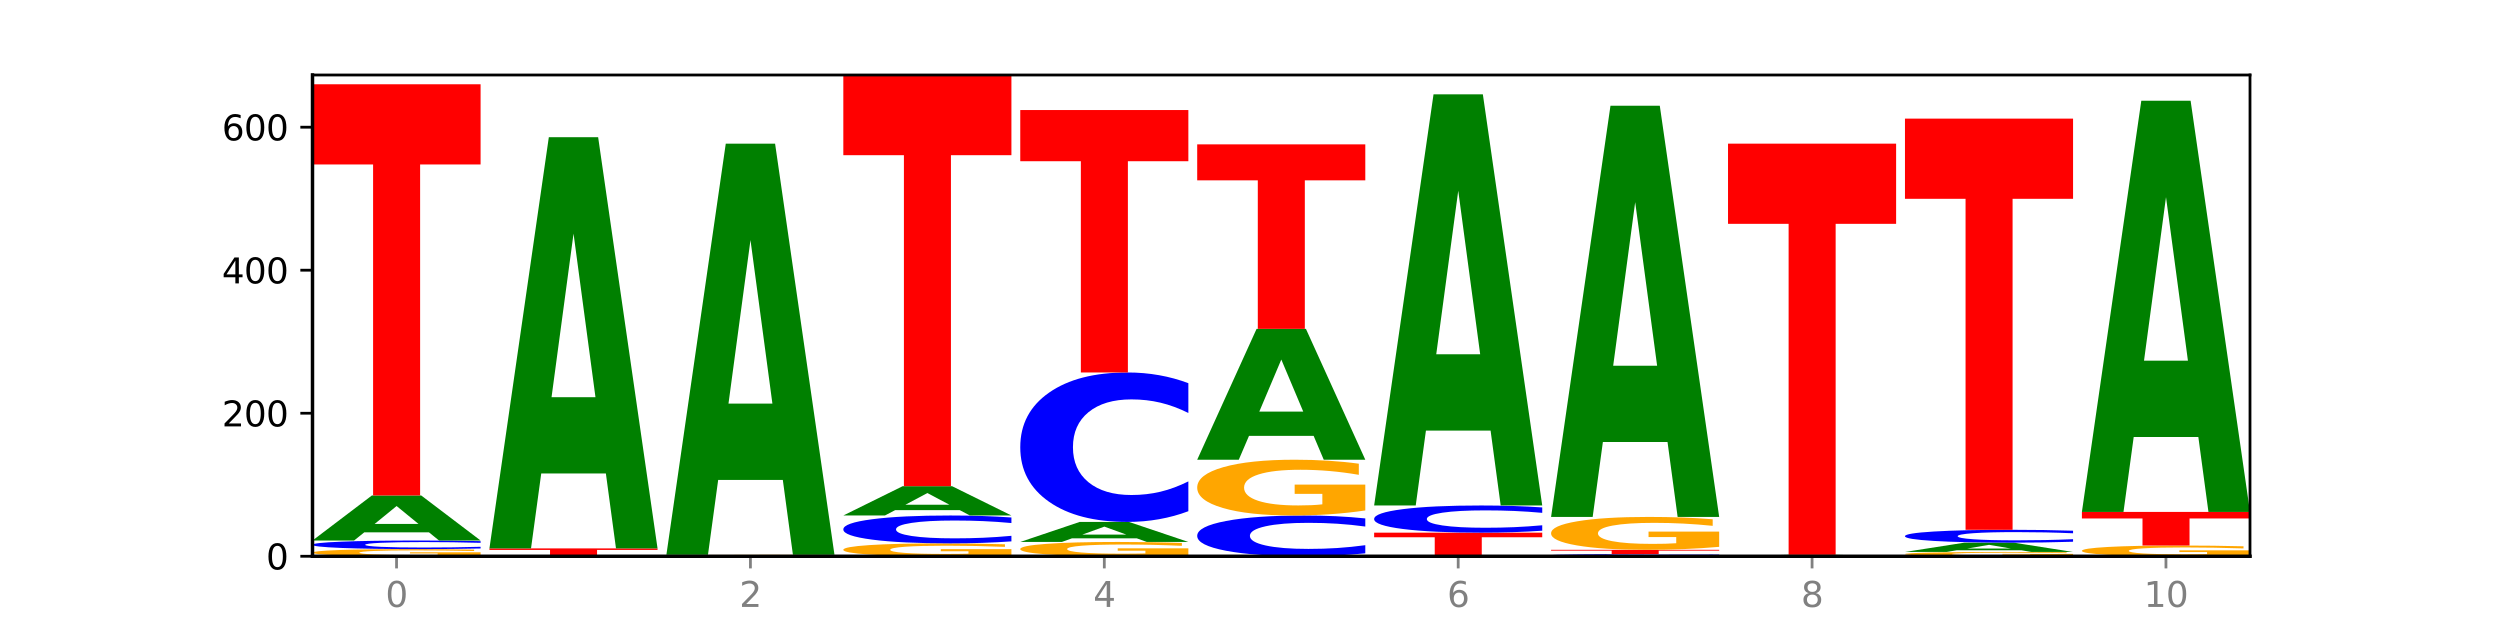
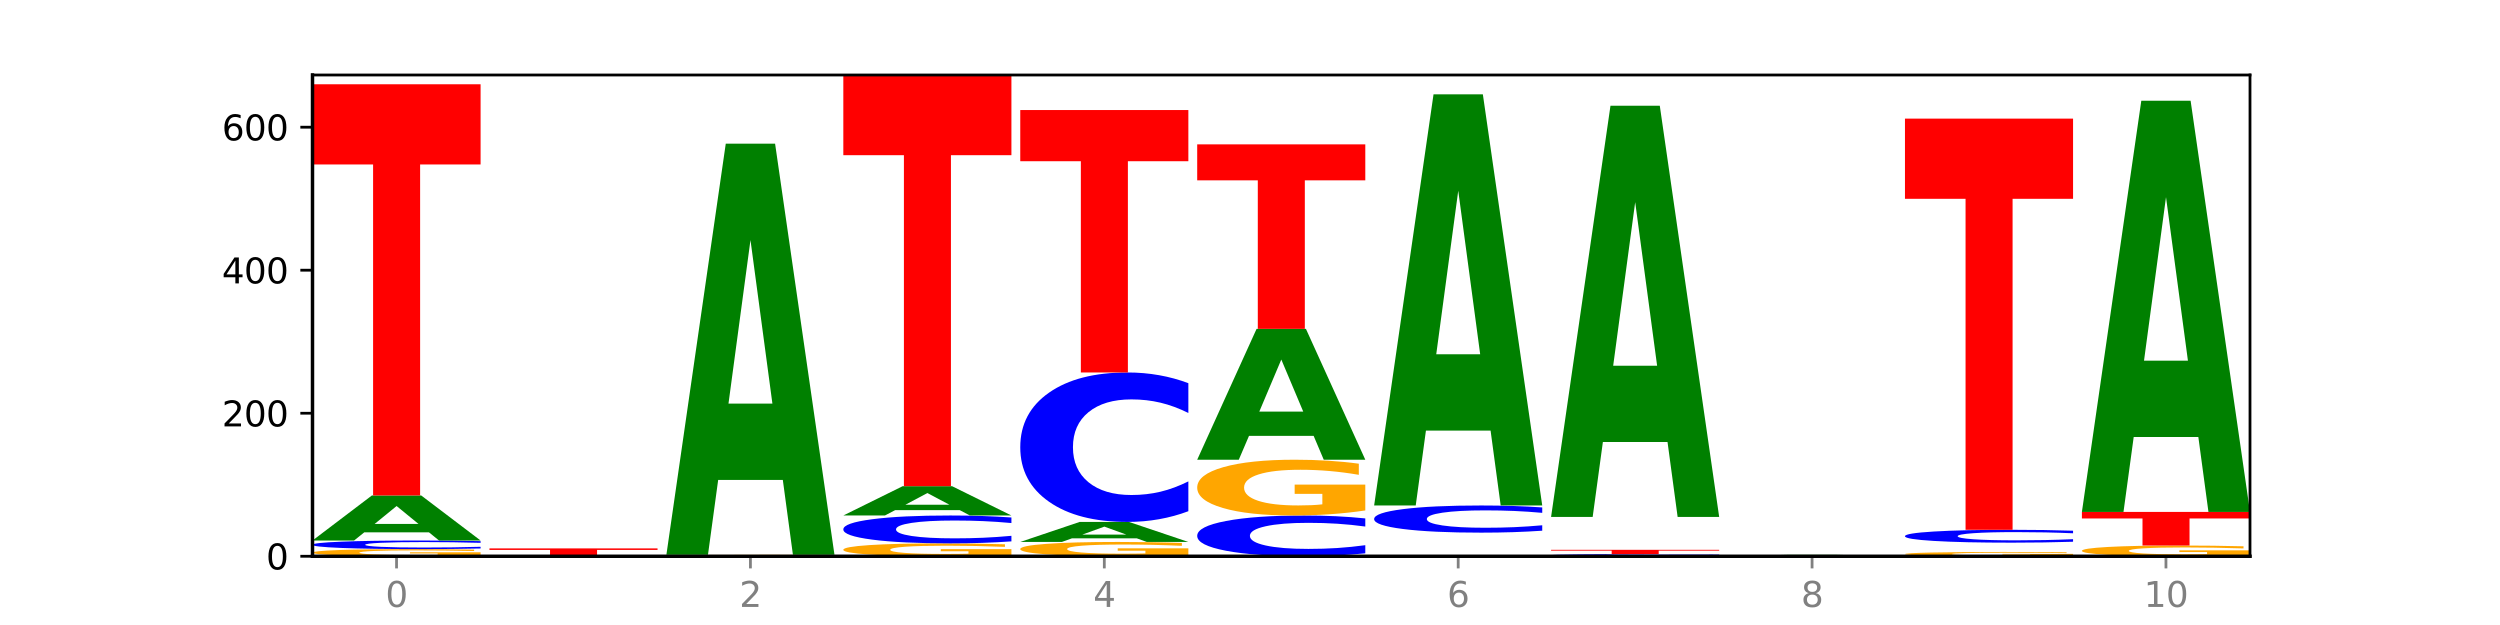
<svg xmlns="http://www.w3.org/2000/svg" xmlns:xlink="http://www.w3.org/1999/xlink" width="720pt" height="180pt" viewBox="0 0 720 180" version="1.1">
  <defs>
    <style type="text/css">*{stroke-linejoin: round; stroke-linecap: butt}</style>
  </defs>
  <g id="figure_1">
    <g id="patch_1">
      <path d="M 0 180  L 720 180  L 720 0  L 0 0  z " style="fill: #ffffff" />
    </g>
    <g id="axes_1">
      <g id="patch_2">
        <path d="M 90 160.2  L 648 160.2  L 648 21.6  L 90 21.6  z " style="fill: #ffffff" />
      </g>
      <g id="line2d_1">
        <path d="M 90 160.2  L 648 160.2  " clip-path="url(#pa7355cfc15)" style="fill: none; stroke: #000000; stroke-width: 0.5; stroke-linecap: square" />
      </g>
      <g id="patch_3">
        <path d="M 138.411 160.014  Q 133.529 160.107 128.277 160.154  Q 123.026 160.2 117.428 160.2  Q 104.777 160.2 97.389 159.923  Q 90 159.645 90 159.171  Q 90 158.691 97.519 158.416  Q 105.048 158.141 118.144 158.141  Q 123.189 158.141 127.811 158.178  Q 132.444 158.215 136.545 158.288  L 136.545 158.699  Q 132.313 158.605 128.126 158.558  Q 123.938 158.512 119.728 158.512  Q 111.938 158.512 107.717 158.683  Q 103.497 158.853 103.497 159.171  Q 103.497 159.486 107.566 159.658  Q 111.634 159.829 119.12 159.829  Q 121.16 159.829 122.907 159.819  Q 124.654 159.809 126.042 159.788  L 126.042 159.402  L 118.068 159.402  L 118.068 159.059  L 138.411 159.059  L 138.411 160.014  z " clip-path="url(#pa7355cfc15)" style="fill: #ffa600" />
      </g>
      <g id="patch_4">
        <path d="M 138.411 157.963  Q 134.361 158.051 129.983 158.096  Q 125.604 158.141 120.835 158.141  Q 106.613 158.141 98.306 157.808  Q 90 157.475 90 156.906  Q 90 156.334 98.306 156.002  Q 106.613 155.669 120.835 155.669  Q 125.604 155.669 129.983 155.714  Q 134.361 155.759 138.411 155.846  L 138.411 156.339  Q 134.325 156.223 130.361 156.169  Q 126.397 156.114 122.018 156.114  Q 114.163 156.114 109.662 156.325  Q 105.173 156.536 105.173 156.906  Q 105.173 157.274 109.662 157.485  Q 114.163 157.695 122.018 157.695  Q 126.397 157.695 130.361 157.641  Q 134.325 157.587 138.411 157.47  L 138.411 157.963  z " clip-path="url(#pa7355cfc15)" style="fill: #0000ff" />
      </g>
      <g id="patch_5">
        <path d="M 123.534 153.306  L 104.916 153.306  L 101.977 155.669  L 90 155.669  L 107.104 142.695  L 121.307 142.695  L 138.411 155.669  L 126.444 155.669  L 123.534 153.306  z M 107.886 150.898  L 120.535 150.898  L 114.22 145.737  L 107.886 150.898  z " clip-path="url(#pa7355cfc15)" style="fill: #008000" />
      </g>
      <g id="patch_6">
        <path d="M 90 24.277  L 138.411 24.277  L 138.411 47.372  L 120.994 47.372  L 120.994 142.695  L 107.45 142.695  L 107.45 47.372  L 90 47.372  L 90 24.277  z " clip-path="url(#pa7355cfc15)" style="fill: #ff0000" />
      </g>
      <g id="patch_7">
        <path d="M 140.959 157.935  L 189.37 157.935  L 189.37 158.376  L 171.953 158.376  L 171.953 160.2  L 158.409 160.2  L 158.409 158.376  L 140.959 158.376  L 140.959 157.935  z " clip-path="url(#pa7355cfc15)" style="fill: #ff0000" />
      </g>
      <g id="patch_8">
-         <path d="M 174.493 136.363  L 155.875 136.363  L 152.935 157.935  L 140.959 157.935  L 158.063 39.517  L 172.266 39.517  L 189.37 157.935  L 177.403 157.935  L 174.493 136.363  z M 158.845 114.385  L 171.494 114.385  L 165.179 67.282  L 158.845 114.385  z " clip-path="url(#pa7355cfc15)" style="fill: #008000" />
-       </g>
+         </g>
      <g id="patch_9">
        <path d="M 240.329 160.163  Q 235.446 160.181 230.195 160.191  Q 224.944 160.2 219.346 160.2  Q 206.695 160.2 199.306 160.145  Q 191.918 160.089 191.918 159.994  Q 191.918 159.898 199.437 159.843  Q 206.966 159.788 220.062 159.788  Q 225.107 159.788 229.729 159.796  Q 234.361 159.803 238.463 159.818  L 238.463 159.9  Q 234.231 159.881 230.043 159.872  Q 225.855 159.862 221.646 159.862  Q 213.856 159.862 209.635 159.897  Q 205.415 159.931 205.415 159.994  Q 205.415 160.057 209.483 160.092  Q 213.552 160.126 221.038 160.126  Q 223.078 160.126 224.825 160.124  Q 226.571 160.122 227.96 160.118  L 227.96 160.04  L 219.986 160.04  L 219.986 159.972  L 240.329 159.972  L 240.329 160.163  z " clip-path="url(#pa7355cfc15)" style="fill: #ffa600" />
      </g>
      <g id="patch_10">
        <path d="M 225.452 138.216  L 206.834 138.216  L 203.894 159.788  L 191.918 159.788  L 209.021 41.371  L 223.225 41.371  L 240.329 159.788  L 228.362 159.788  L 225.452 138.216  z M 209.803 116.238  L 222.453 116.238  L 216.138 69.135  L 209.803 116.238  z " clip-path="url(#pa7355cfc15)" style="fill: #008000" />
      </g>
      <g id="patch_11">
        <path d="M 291.288 159.865  Q 286.405 160.032 281.154 160.117  Q 275.903 160.2 270.305 160.2  Q 257.654 160.2 250.265 159.701  Q 242.877 159.201 242.877 158.348  Q 242.877 157.484 250.395 156.988  Q 257.925 156.493 271.021 156.493  Q 276.066 156.493 280.688 156.56  Q 285.32 156.627 289.422 156.759  L 289.422 157.498  Q 285.19 157.328 281.002 157.245  Q 276.814 157.161 272.605 157.161  Q 264.815 157.161 260.594 157.469  Q 256.374 157.776 256.374 158.348  Q 256.374 158.914 260.442 159.224  Q 264.511 159.532 271.997 159.532  Q 274.037 159.532 275.784 159.515  Q 277.53 159.496 278.919 159.458  L 278.919 158.764  L 270.945 158.764  L 270.945 158.146  L 291.288 158.146  L 291.288 159.865  z " clip-path="url(#pa7355cfc15)" style="fill: #ffa600" />
      </g>
      <g id="patch_12">
        <path d="M 291.288 155.917  Q 287.238 156.203 282.859 156.347  Q 278.481 156.493 273.711 156.493  Q 259.489 156.493 251.183 155.411  Q 242.877 154.33 242.877 152.48  Q 242.877 150.623 251.183 149.543  Q 259.489 148.461 273.711 148.461  Q 278.481 148.461 282.859 148.607  Q 287.238 148.752 291.288 149.037  L 291.288 150.638  Q 287.202 150.26 283.237 150.084  Q 279.273 149.908 274.895 149.908  Q 267.04 149.908 262.539 150.593  Q 258.05 151.277 258.05 152.48  Q 258.05 153.677 262.539 154.363  Q 267.04 155.046 274.895 155.046  Q 279.273 155.046 283.237 154.87  Q 287.202 154.693 291.288 154.315  L 291.288 155.917  z " clip-path="url(#pa7355cfc15)" style="fill: #0000ff" />
      </g>
      <g id="patch_13">
        <path d="M 276.411 146.923  L 257.793 146.923  L 254.853 148.461  L 242.877 148.461  L 259.98 140.018  L 274.184 140.018  L 291.288 148.461  L 279.321 148.461  L 276.411 146.923  z M 260.762 145.356  L 273.412 145.356  L 267.097 141.997  L 260.762 145.356  z " clip-path="url(#pa7355cfc15)" style="fill: #008000" />
      </g>
      <g id="patch_14">
        <path d="M 242.877 21.6  L 291.288 21.6  L 291.288 44.695  L 273.871 44.695  L 273.871 140.018  L 260.327 140.018  L 260.327 44.695  L 242.877 44.695  L 242.877 21.6  z " clip-path="url(#pa7355cfc15)" style="fill: #ff0000" />
      </g>
      <g id="patch_15">
        <path d="M 342.247 159.827  Q 337.364 160.014 332.113 160.107  Q 326.862 160.2 321.263 160.2  Q 308.613 160.2 301.224 159.645  Q 293.836 159.091 293.836 158.142  Q 293.836 157.182 301.354 156.632  Q 308.884 156.081 321.98 156.081  Q 327.025 156.081 331.647 156.156  Q 336.279 156.23 340.38 156.376  L 340.38 157.197  Q 336.149 157.009 331.961 156.917  Q 327.773 156.823 323.564 156.823  Q 315.774 156.823 311.553 157.165  Q 307.333 157.506 307.333 158.142  Q 307.333 158.771 311.401 159.115  Q 315.47 159.458 322.956 159.458  Q 324.996 159.458 326.742 159.439  Q 328.489 159.418 329.878 159.376  L 329.878 158.605  L 321.904 158.605  L 321.904 157.918  L 342.247 157.918  L 342.247 159.827  z " clip-path="url(#pa7355cfc15)" style="fill: #ffa600" />
      </g>
      <g id="patch_16">
        <path d="M 327.37 155.031  L 308.752 155.031  L 305.812 156.081  L 293.836 156.081  L 310.939 150.315  L 325.143 150.315  L 342.247 156.081  L 330.28 156.081  L 327.37 155.031  z M 311.721 153.96  L 324.371 153.96  L 318.056 151.667  L 311.721 153.96  z " clip-path="url(#pa7355cfc15)" style="fill: #008000" />
      </g>
      <g id="patch_17">
        <path d="M 342.247 147.229  Q 338.197 148.759 333.818 149.532  Q 329.439 150.315 324.67 150.315  Q 310.448 150.315 302.142 144.518  Q 293.836 138.721 293.836 128.807  Q 293.836 118.858 302.142 113.07  Q 310.448 107.273 324.67 107.273  Q 329.439 107.273 333.818 108.055  Q 338.197 108.828 342.247 110.358  L 342.247 118.938  Q 338.16 116.911 334.196 115.968  Q 330.232 115.026 325.853 115.026  Q 317.998 115.026 313.498 118.698  Q 309.009 122.361 309.009 128.807  Q 309.009 135.226 313.498 138.898  Q 317.998 142.562 325.853 142.562  Q 330.232 142.562 334.196 141.619  Q 338.16 140.668 342.247 138.641  L 342.247 147.229  z " clip-path="url(#pa7355cfc15)" style="fill: #0000ff" />
      </g>
      <g id="patch_18">
        <path d="M 293.836 31.691  L 342.247 31.691  L 342.247 46.432  L 324.83 46.432  L 324.83 107.273  L 311.286 107.273  L 311.286 46.432  L 293.836 46.432  L 293.836 31.691  z " clip-path="url(#pa7355cfc15)" style="fill: #ff0000" />
      </g>
      <g id="patch_19">
        <path d="M 393.205 159.359  Q 389.156 159.776 384.777 159.987  Q 380.398 160.2 375.629 160.2  Q 361.407 160.2 353.101 158.619  Q 344.795 157.038 344.795 154.334  Q 344.795 151.621 353.101 150.042  Q 361.407 148.461 375.629 148.461  Q 380.398 148.461 384.777 148.675  Q 389.156 148.886 393.205 149.303  L 393.205 151.643  Q 389.119 151.09 385.155 150.833  Q 381.191 150.576 376.812 150.576  Q 368.957 150.576 364.457 151.577  Q 359.968 152.576 359.968 154.334  Q 359.968 156.085 364.457 157.086  Q 368.957 158.086 376.812 158.086  Q 381.191 158.086 385.155 157.828  Q 389.119 157.569 393.205 157.016  L 393.205 159.359  z " clip-path="url(#pa7355cfc15)" style="fill: #0000ff" />
      </g>
      <g id="patch_20">
        <path d="M 393.205 147.008  Q 388.323 147.735 383.072 148.1  Q 377.821 148.461 372.222 148.461  Q 359.572 148.461 352.183 146.298  Q 344.795 144.134 344.795 140.434  Q 344.795 136.691 352.313 134.545  Q 359.843 132.398 372.938 132.398  Q 377.983 132.398 382.605 132.69  Q 387.238 132.978 391.339 133.549  L 391.339 136.751  Q 387.108 136.018 382.92 135.656  Q 378.732 135.291 374.522 135.291  Q 366.732 135.291 362.512 136.625  Q 358.291 137.956 358.291 140.434  Q 358.291 142.89 362.36 144.23  Q 366.429 145.568 373.915 145.568  Q 375.955 145.568 377.701 145.491  Q 379.448 145.412 380.837 145.246  L 380.837 142.24  L 372.862 142.24  L 372.862 139.562  L 393.205 139.562  L 393.205 147.008  z " clip-path="url(#pa7355cfc15)" style="fill: #ffa600" />
      </g>
      <g id="patch_21">
        <path d="M 378.329 125.532  L 359.711 125.532  L 356.771 132.398  L 344.795 132.398  L 361.898 94.71  L 376.102 94.71  L 393.205 132.398  L 381.239 132.398  L 378.329 125.532  z M 362.68 118.537  L 375.33 118.537  L 369.015 103.546  L 362.68 118.537  z " clip-path="url(#pa7355cfc15)" style="fill: #008000" />
      </g>
      <g id="patch_22">
        <path d="M 344.795 41.577  L 393.205 41.577  L 393.205 51.939  L 375.789 51.939  L 375.789 94.71  L 362.245 94.71  L 362.245 51.939  L 344.795 51.939  L 344.795 41.577  z " clip-path="url(#pa7355cfc15)" style="fill: #ff0000" />
      </g>
      <g id="patch_23">
-         <path d="M 395.753 153.404  L 444.164 153.404  L 444.164 154.729  L 426.748 154.729  L 426.748 160.2  L 413.204 160.2  L 413.204 154.729  L 395.753 154.729  L 395.753 153.404  z " clip-path="url(#pa7355cfc15)" style="fill: #ff0000" />
-       </g>
+         </g>
      <g id="patch_24">
        <path d="M 444.164 152.843  Q 440.115 153.121 435.736 153.262  Q 431.357 153.404 426.588 153.404  Q 412.366 153.404 404.06 152.35  Q 395.753 151.296 395.753 149.493  Q 395.753 147.684 404.06 146.632  Q 412.366 145.578 426.588 145.578  Q 431.357 145.578 435.736 145.72  Q 440.115 145.861 444.164 146.139  L 444.164 147.699  Q 440.078 147.33 436.114 147.159  Q 432.15 146.988 427.771 146.988  Q 419.916 146.988 415.415 147.655  Q 410.927 148.321 410.927 149.493  Q 410.927 150.661 415.415 151.328  Q 419.916 151.994 427.771 151.994  Q 432.15 151.994 436.114 151.823  Q 440.078 151.65 444.164 151.281  L 444.164 152.843  z " clip-path="url(#pa7355cfc15)" style="fill: #0000ff" />
      </g>
      <g id="patch_25">
        <path d="M 429.288 124.006  L 410.67 124.006  L 407.73 145.578  L 395.753 145.578  L 412.857 27.16  L 427.061 27.16  L 444.164 145.578  L 432.198 145.578  L 429.288 124.006  z M 413.639 102.028  L 426.289 102.028  L 419.974 54.925  L 413.639 102.028  z " clip-path="url(#pa7355cfc15)" style="fill: #008000" />
      </g>
      <g id="patch_26">
        <path d="M 495.123 160.156  Q 491.074 160.178 486.695 160.189  Q 482.316 160.2 477.547 160.2  Q 463.325 160.2 455.019 160.117  Q 446.712 160.034 446.712 159.891  Q 446.712 159.748 455.019 159.665  Q 463.325 159.582 477.547 159.582  Q 482.316 159.582 486.695 159.593  Q 491.074 159.605 495.123 159.626  L 495.123 159.75  Q 491.037 159.721 487.073 159.707  Q 483.109 159.693 478.73 159.693  Q 470.875 159.693 466.374 159.746  Q 461.886 159.799 461.886 159.891  Q 461.886 159.983 466.374 160.036  Q 470.875 160.089 478.73 160.089  Q 483.109 160.089 487.073 160.075  Q 491.037 160.062 495.123 160.032  L 495.123 160.156  z " clip-path="url(#pa7355cfc15)" style="fill: #0000ff" />
      </g>
      <g id="patch_27">
        <path d="M 446.712 158.347  L 495.123 158.347  L 495.123 158.587  L 477.707 158.587  L 477.707 159.582  L 464.163 159.582  L 464.163 158.587  L 446.712 158.587  L 446.712 158.347  z " clip-path="url(#pa7355cfc15)" style="fill: #ff0000" />
      </g>
      <g id="patch_28">
-         <path d="M 495.123 157.489  Q 490.241 157.918 484.99 158.133  Q 479.739 158.347 474.14 158.347  Q 461.489 158.347 454.101 157.071  Q 446.712 155.795 446.712 153.613  Q 446.712 151.405 454.231 150.139  Q 461.761 148.873 474.856 148.873  Q 479.901 148.873 484.523 149.045  Q 489.156 149.216 493.257 149.552  L 493.257 151.441  Q 489.026 151.008 484.838 150.795  Q 480.65 150.58 476.44 150.58  Q 468.65 150.58 464.43 151.366  Q 460.209 152.151 460.209 153.613  Q 460.209 155.061 464.278 155.851  Q 468.346 156.64 475.833 156.64  Q 477.872 156.64 479.619 156.595  Q 481.366 156.548 482.755 156.45  L 482.755 154.677  L 474.78 154.677  L 474.78 153.098  L 495.123 153.098  L 495.123 157.489  z " clip-path="url(#pa7355cfc15)" style="fill: #ffa600" />
-       </g>
+         </g>
      <g id="patch_29">
        <path d="M 480.247 127.301  L 461.629 127.301  L 458.689 148.873  L 446.712 148.873  L 463.816 30.456  L 478.02 30.456  L 495.123 148.873  L 483.157 148.873  L 480.247 127.301  z M 464.598 105.323  L 477.248 105.323  L 470.933 58.22  L 464.598 105.323  z " clip-path="url(#pa7355cfc15)" style="fill: #008000" />
      </g>
      <g id="patch_30">
        <path d="M 531.206 160.125  L 512.587 160.125  L 509.648 160.2  L 497.671 160.2  L 514.775 159.788  L 528.979 159.788  L 546.082 160.2  L 534.116 160.2  L 531.206 160.125  z M 515.557 160.049  L 528.206 160.049  L 521.892 159.885  L 515.557 160.049  z " clip-path="url(#pa7355cfc15)" style="fill: #008000" />
      </g>
      <g id="patch_31">
-         <path d="M 497.671 41.371  L 546.082 41.371  L 546.082 64.465  L 528.666 64.465  L 528.666 159.788  L 515.122 159.788  L 515.122 64.465  L 497.671 64.465  L 497.671 41.371  z " clip-path="url(#pa7355cfc15)" style="fill: #ff0000" />
-       </g>
+         </g>
      <g id="patch_32">
        <path d="M 597.041 160.088  Q 592.159 160.144 586.908 160.172  Q 581.656 160.2 576.058 160.2  Q 563.407 160.2 556.019 160.034  Q 548.63 159.867 548.63 159.583  Q 548.63 159.295 556.149 159.129  Q 563.679 158.964 576.774 158.964  Q 581.819 158.964 586.441 158.987  Q 591.074 159.009 595.175 159.053  L 595.175 159.299  Q 590.944 159.243 586.756 159.215  Q 582.568 159.187 578.358 159.187  Q 570.568 159.187 566.348 159.29  Q 562.127 159.392 562.127 159.583  Q 562.127 159.771 566.196 159.875  Q 570.264 159.977 577.75 159.977  Q 579.79 159.977 581.537 159.972  Q 583.284 159.965 584.673 159.953  L 584.673 159.721  L 576.698 159.721  L 576.698 159.515  L 597.041 159.515  L 597.041 160.088  z " clip-path="url(#pa7355cfc15)" style="fill: #ffa600" />
      </g>
      <g id="patch_33">
-         <path d="M 582.164 158.477  L 563.546 158.477  L 560.607 158.964  L 548.63 158.964  L 565.734 156.287  L 579.937 156.287  L 597.041 158.964  L 585.074 158.964  L 582.164 158.477  z M 566.516 157.98  L 579.165 157.98  L 572.85 156.915  L 566.516 157.98  z " clip-path="url(#pa7355cfc15)" style="fill: #008000" />
-       </g>
+         </g>
      <g id="patch_34">
        <path d="M 597.041 156.021  Q 592.992 156.153 588.613 156.22  Q 584.234 156.287 579.465 156.287  Q 565.243 156.287 556.936 155.788  Q 548.63 155.289 548.63 154.435  Q 548.63 153.578 556.936 153.079  Q 565.243 152.58 579.465 152.58  Q 584.234 152.58 588.613 152.647  Q 592.992 152.714 597.041 152.846  L 597.041 153.585  Q 592.955 153.41 588.991 153.329  Q 585.027 153.248 580.648 153.248  Q 572.793 153.248 568.292 153.564  Q 563.804 153.88 563.804 154.435  Q 563.804 154.988 568.292 155.304  Q 572.793 155.619 580.648 155.619  Q 585.027 155.619 588.991 155.538  Q 592.955 155.456 597.041 155.282  L 597.041 156.021  z " clip-path="url(#pa7355cfc15)" style="fill: #0000ff" />
      </g>
      <g id="patch_35">
        <path d="M 548.63 34.163  L 597.041 34.163  L 597.041 57.257  L 579.624 57.257  L 579.624 152.58  L 566.081 152.58  L 566.081 57.257  L 548.63 57.257  L 548.63 34.163  z " clip-path="url(#pa7355cfc15)" style="fill: #ff0000" />
      </g>
      <g id="patch_36">
        <path d="M 648 159.921  Q 643.118 160.06 637.866 160.13  Q 632.615 160.2 627.017 160.2  Q 614.366 160.2 606.978 159.784  Q 599.589 159.368 599.589 158.656  Q 599.589 157.937 607.108 157.524  Q 614.637 157.111 627.733 157.111  Q 632.778 157.111 637.4 157.167  Q 642.033 157.223 646.134 157.332  L 646.134 157.948  Q 641.903 157.807 637.715 157.737  Q 633.527 157.667 629.317 157.667  Q 621.527 157.667 617.306 157.924  Q 613.086 158.18 613.086 158.656  Q 613.086 159.129 617.155 159.386  Q 621.223 159.644 628.709 159.644  Q 630.749 159.644 632.496 159.629  Q 634.243 159.614 635.631 159.582  L 635.631 159.004  L 627.657 159.004  L 627.657 158.489  L 648 158.489  L 648 159.921  z " clip-path="url(#pa7355cfc15)" style="fill: #ffa600" />
      </g>
      <g id="patch_37">
        <path d="M 599.589 147.432  L 648 147.432  L 648 149.319  L 630.583 149.319  L 630.583 157.111  L 617.04 157.111  L 617.04 149.319  L 599.589 149.319  L 599.589 147.432  z " clip-path="url(#pa7355cfc15)" style="fill: #ff0000" />
      </g>
      <g id="patch_38">
        <path d="M 633.123 125.86  L 614.505 125.86  L 611.566 147.432  L 599.589 147.432  L 616.693 29.014  L 630.896 29.014  L 648 147.432  L 636.033 147.432  L 633.123 125.86  z M 617.475 103.881  L 630.124 103.881  L 623.809 56.778  L 617.475 103.881  z " clip-path="url(#pa7355cfc15)" style="fill: #008000" />
      </g>
      <g id="matplotlib.axis_1">
        <g id="xtick_1">
          <g id="line2d_2">
            <defs>
              <path id="m283ead11e5" d="M 0 0  L 0 3.5  " style="stroke: #808080; stroke-width: 0.8" />
            </defs>
            <g>
              <use xlink:href="#m283ead11e5" x="114.205" y="160.2" style="fill: #808080; stroke: #808080; stroke-width: 0.8" />
            </g>
          </g>
          <g id="text_1">
            <g style="fill: #808080" transform="translate(111.024 174.798) scale(0.1 -0.1)">
              <defs>
                <path id="DejaVuSans-30" d="M 2034 4250  Q 1547 4250 1301 3770  Q 1056 3291 1056 2328  Q 1056 1369 1301 889  Q 1547 409 2034 409  Q 2525 409 2770 889  Q 3016 1369 3016 2328  Q 3016 3291 2770 3770  Q 2525 4250 2034 4250  z M 2034 4750  Q 2819 4750 3233 4129  Q 3647 3509 3647 2328  Q 3647 1150 3233 529  Q 2819 -91 2034 -91  Q 1250 -91 836 529  Q 422 1150 422 2328  Q 422 3509 836 4129  Q 1250 4750 2034 4750  z " transform="scale(0.016)" />
              </defs>
              <use xlink:href="#DejaVuSans-30" />
            </g>
          </g>
        </g>
        <g id="xtick_2">
          <g id="line2d_3">
            <g>
              <use xlink:href="#m283ead11e5" x="216.123" y="160.2" style="fill: #808080; stroke: #808080; stroke-width: 0.8" />
            </g>
          </g>
          <g id="text_2">
            <g style="fill: #808080" transform="translate(212.942 174.798) scale(0.1 -0.1)">
              <defs>
                <path id="DejaVuSans-32" d="M 1228 531  L 3431 531  L 3431 0  L 469 0  L 469 531  Q 828 903 1448 1529  Q 2069 2156 2228 2338  Q 2531 2678 2651 2914  Q 2772 3150 2772 3378  Q 2772 3750 2511 3984  Q 2250 4219 1831 4219  Q 1534 4219 1204 4116  Q 875 4013 500 3803  L 500 4441  Q 881 4594 1212 4672  Q 1544 4750 1819 4750  Q 2544 4750 2975 4387  Q 3406 4025 3406 3419  Q 3406 3131 3298 2873  Q 3191 2616 2906 2266  Q 2828 2175 2409 1742  Q 1991 1309 1228 531  z " transform="scale(0.016)" />
              </defs>
              <use xlink:href="#DejaVuSans-32" />
            </g>
          </g>
        </g>
        <g id="xtick_3">
          <g id="line2d_4">
            <g>
              <use xlink:href="#m283ead11e5" x="318.041" y="160.2" style="fill: #808080; stroke: #808080; stroke-width: 0.8" />
            </g>
          </g>
          <g id="text_3">
            <g style="fill: #808080" transform="translate(314.86 174.798) scale(0.1 -0.1)">
              <defs>
                <path id="DejaVuSans-34" d="M 2419 4116  L 825 1625  L 2419 1625  L 2419 4116  z M 2253 4666  L 3047 4666  L 3047 1625  L 3713 1625  L 3713 1100  L 3047 1100  L 3047 0  L 2419 0  L 2419 1100  L 313 1100  L 313 1709  L 2253 4666  z " transform="scale(0.016)" />
              </defs>
              <use xlink:href="#DejaVuSans-34" />
            </g>
          </g>
        </g>
        <g id="xtick_4">
          <g id="line2d_5">
            <g>
              <use xlink:href="#m283ead11e5" x="419.959" y="160.2" style="fill: #808080; stroke: #808080; stroke-width: 0.8" />
            </g>
          </g>
          <g id="text_4">
            <g style="fill: #808080" transform="translate(416.778 174.798) scale(0.1 -0.1)">
              <defs>
                <path id="DejaVuSans-36" d="M 2113 2584  Q 1688 2584 1439 2293  Q 1191 2003 1191 1497  Q 1191 994 1439 701  Q 1688 409 2113 409  Q 2538 409 2786 701  Q 3034 994 3034 1497  Q 3034 2003 2786 2293  Q 2538 2584 2113 2584  z M 3366 4563  L 3366 3988  Q 3128 4100 2886 4159  Q 2644 4219 2406 4219  Q 1781 4219 1451 3797  Q 1122 3375 1075 2522  Q 1259 2794 1537 2939  Q 1816 3084 2150 3084  Q 2853 3084 3261 2657  Q 3669 2231 3669 1497  Q 3669 778 3244 343  Q 2819 -91 2113 -91  Q 1303 -91 875 529  Q 447 1150 447 2328  Q 447 3434 972 4092  Q 1497 4750 2381 4750  Q 2619 4750 2861 4703  Q 3103 4656 3366 4563  z " transform="scale(0.016)" />
              </defs>
              <use xlink:href="#DejaVuSans-36" />
            </g>
          </g>
        </g>
        <g id="xtick_5">
          <g id="line2d_6">
            <g>
              <use xlink:href="#m283ead11e5" x="521.877" y="160.2" style="fill: #808080; stroke: #808080; stroke-width: 0.8" />
            </g>
          </g>
          <g id="text_5">
            <g style="fill: #808080" transform="translate(518.695 174.798) scale(0.1 -0.1)">
              <defs>
                <path id="DejaVuSans-38" d="M 2034 2216  Q 1584 2216 1326 1975  Q 1069 1734 1069 1313  Q 1069 891 1326 650  Q 1584 409 2034 409  Q 2484 409 2743 651  Q 3003 894 3003 1313  Q 3003 1734 2745 1975  Q 2488 2216 2034 2216  z M 1403 2484  Q 997 2584 770 2862  Q 544 3141 544 3541  Q 544 4100 942 4425  Q 1341 4750 2034 4750  Q 2731 4750 3128 4425  Q 3525 4100 3525 3541  Q 3525 3141 3298 2862  Q 3072 2584 2669 2484  Q 3125 2378 3379 2068  Q 3634 1759 3634 1313  Q 3634 634 3220 271  Q 2806 -91 2034 -91  Q 1263 -91 848 271  Q 434 634 434 1313  Q 434 1759 690 2068  Q 947 2378 1403 2484  z M 1172 3481  Q 1172 3119 1398 2916  Q 1625 2713 2034 2713  Q 2441 2713 2670 2916  Q 2900 3119 2900 3481  Q 2900 3844 2670 4047  Q 2441 4250 2034 4250  Q 1625 4250 1398 4047  Q 1172 3844 1172 3481  z " transform="scale(0.016)" />
              </defs>
              <use xlink:href="#DejaVuSans-38" />
            </g>
          </g>
        </g>
        <g id="xtick_6">
          <g id="line2d_7">
            <g>
              <use xlink:href="#m283ead11e5" x="623.795" y="160.2" style="fill: #808080; stroke: #808080; stroke-width: 0.8" />
            </g>
          </g>
          <g id="text_6">
            <g style="fill: #808080" transform="translate(617.432 174.798) scale(0.1 -0.1)">
              <defs>
                <path id="DejaVuSans-31" d="M 794 531  L 1825 531  L 1825 4091  L 703 3866  L 703 4441  L 1819 4666  L 2450 4666  L 2450 531  L 3481 531  L 3481 0  L 794 0  L 794 531  z " transform="scale(0.016)" />
              </defs>
              <use xlink:href="#DejaVuSans-31" />
              <use xlink:href="#DejaVuSans-30" x="63.623" />
            </g>
          </g>
        </g>
      </g>
      <g id="matplotlib.axis_2">
        <g id="ytick_1">
          <g id="line2d_8">
            <defs>
              <path id="m46e92ee409" d="M 0 0  L -3.5 0  " style="stroke: #000000; stroke-width: 0.8" />
            </defs>
            <g>
              <use xlink:href="#m46e92ee409" x="90" y="160.2" style="stroke: #000000; stroke-width: 0.8" />
            </g>
          </g>
          <g id="text_7">
            <g transform="translate(76.638 163.999) scale(0.1 -0.1)">
              <use xlink:href="#DejaVuSans-30" />
            </g>
          </g>
        </g>
        <g id="ytick_2">
          <g id="line2d_9">
            <g>
              <use xlink:href="#m46e92ee409" x="90" y="119.011" style="stroke: #000000; stroke-width: 0.8" />
            </g>
          </g>
          <g id="text_8">
            <g transform="translate(63.913 122.811) scale(0.1 -0.1)">
              <use xlink:href="#DejaVuSans-32" />
              <use xlink:href="#DejaVuSans-30" x="63.623" />
              <use xlink:href="#DejaVuSans-30" x="127.246" />
            </g>
          </g>
        </g>
        <g id="ytick_3">
          <g id="line2d_10">
            <g>
              <use xlink:href="#m46e92ee409" x="90" y="77.823" style="stroke: #000000; stroke-width: 0.8" />
            </g>
          </g>
          <g id="text_9">
            <g transform="translate(63.913 81.622) scale(0.1 -0.1)">
              <use xlink:href="#DejaVuSans-34" />
              <use xlink:href="#DejaVuSans-30" x="63.623" />
              <use xlink:href="#DejaVuSans-30" x="127.246" />
            </g>
          </g>
        </g>
        <g id="ytick_4">
          <g id="line2d_11">
            <g>
              <use xlink:href="#m46e92ee409" x="90" y="36.634" style="stroke: #000000; stroke-width: 0.8" />
            </g>
          </g>
          <g id="text_10">
            <g transform="translate(63.913 40.433) scale(0.1 -0.1)">
              <use xlink:href="#DejaVuSans-36" />
              <use xlink:href="#DejaVuSans-30" x="63.623" />
              <use xlink:href="#DejaVuSans-30" x="127.246" />
            </g>
          </g>
        </g>
      </g>
      <g id="patch_39">
        <path d="M 90 160.2  L 90 21.6  " style="fill: none; stroke: #000000; stroke-linejoin: miter; stroke-linecap: square" />
      </g>
      <g id="patch_40">
        <path d="M 648 160.2  L 648 21.6  " style="fill: none; stroke: #000000; stroke-width: 0.8; stroke-linejoin: miter; stroke-linecap: square" />
      </g>
      <g id="patch_41">
        <path d="M 90 160.2  L 648 160.2  " style="fill: none; stroke: #000000; stroke-linejoin: miter; stroke-linecap: square" />
      </g>
      <g id="patch_42">
        <path d="M 90 21.6  L 648 21.6  " style="fill: none; stroke: #000000; stroke-width: 0.8; stroke-linejoin: miter; stroke-linecap: square" />
      </g>
    </g>
  </g>
  <defs>
    <clipPath id="pa7355cfc15">
      <rect x="90" y="21.6" width="558" height="138.6" />
    </clipPath>
  </defs>
</svg>